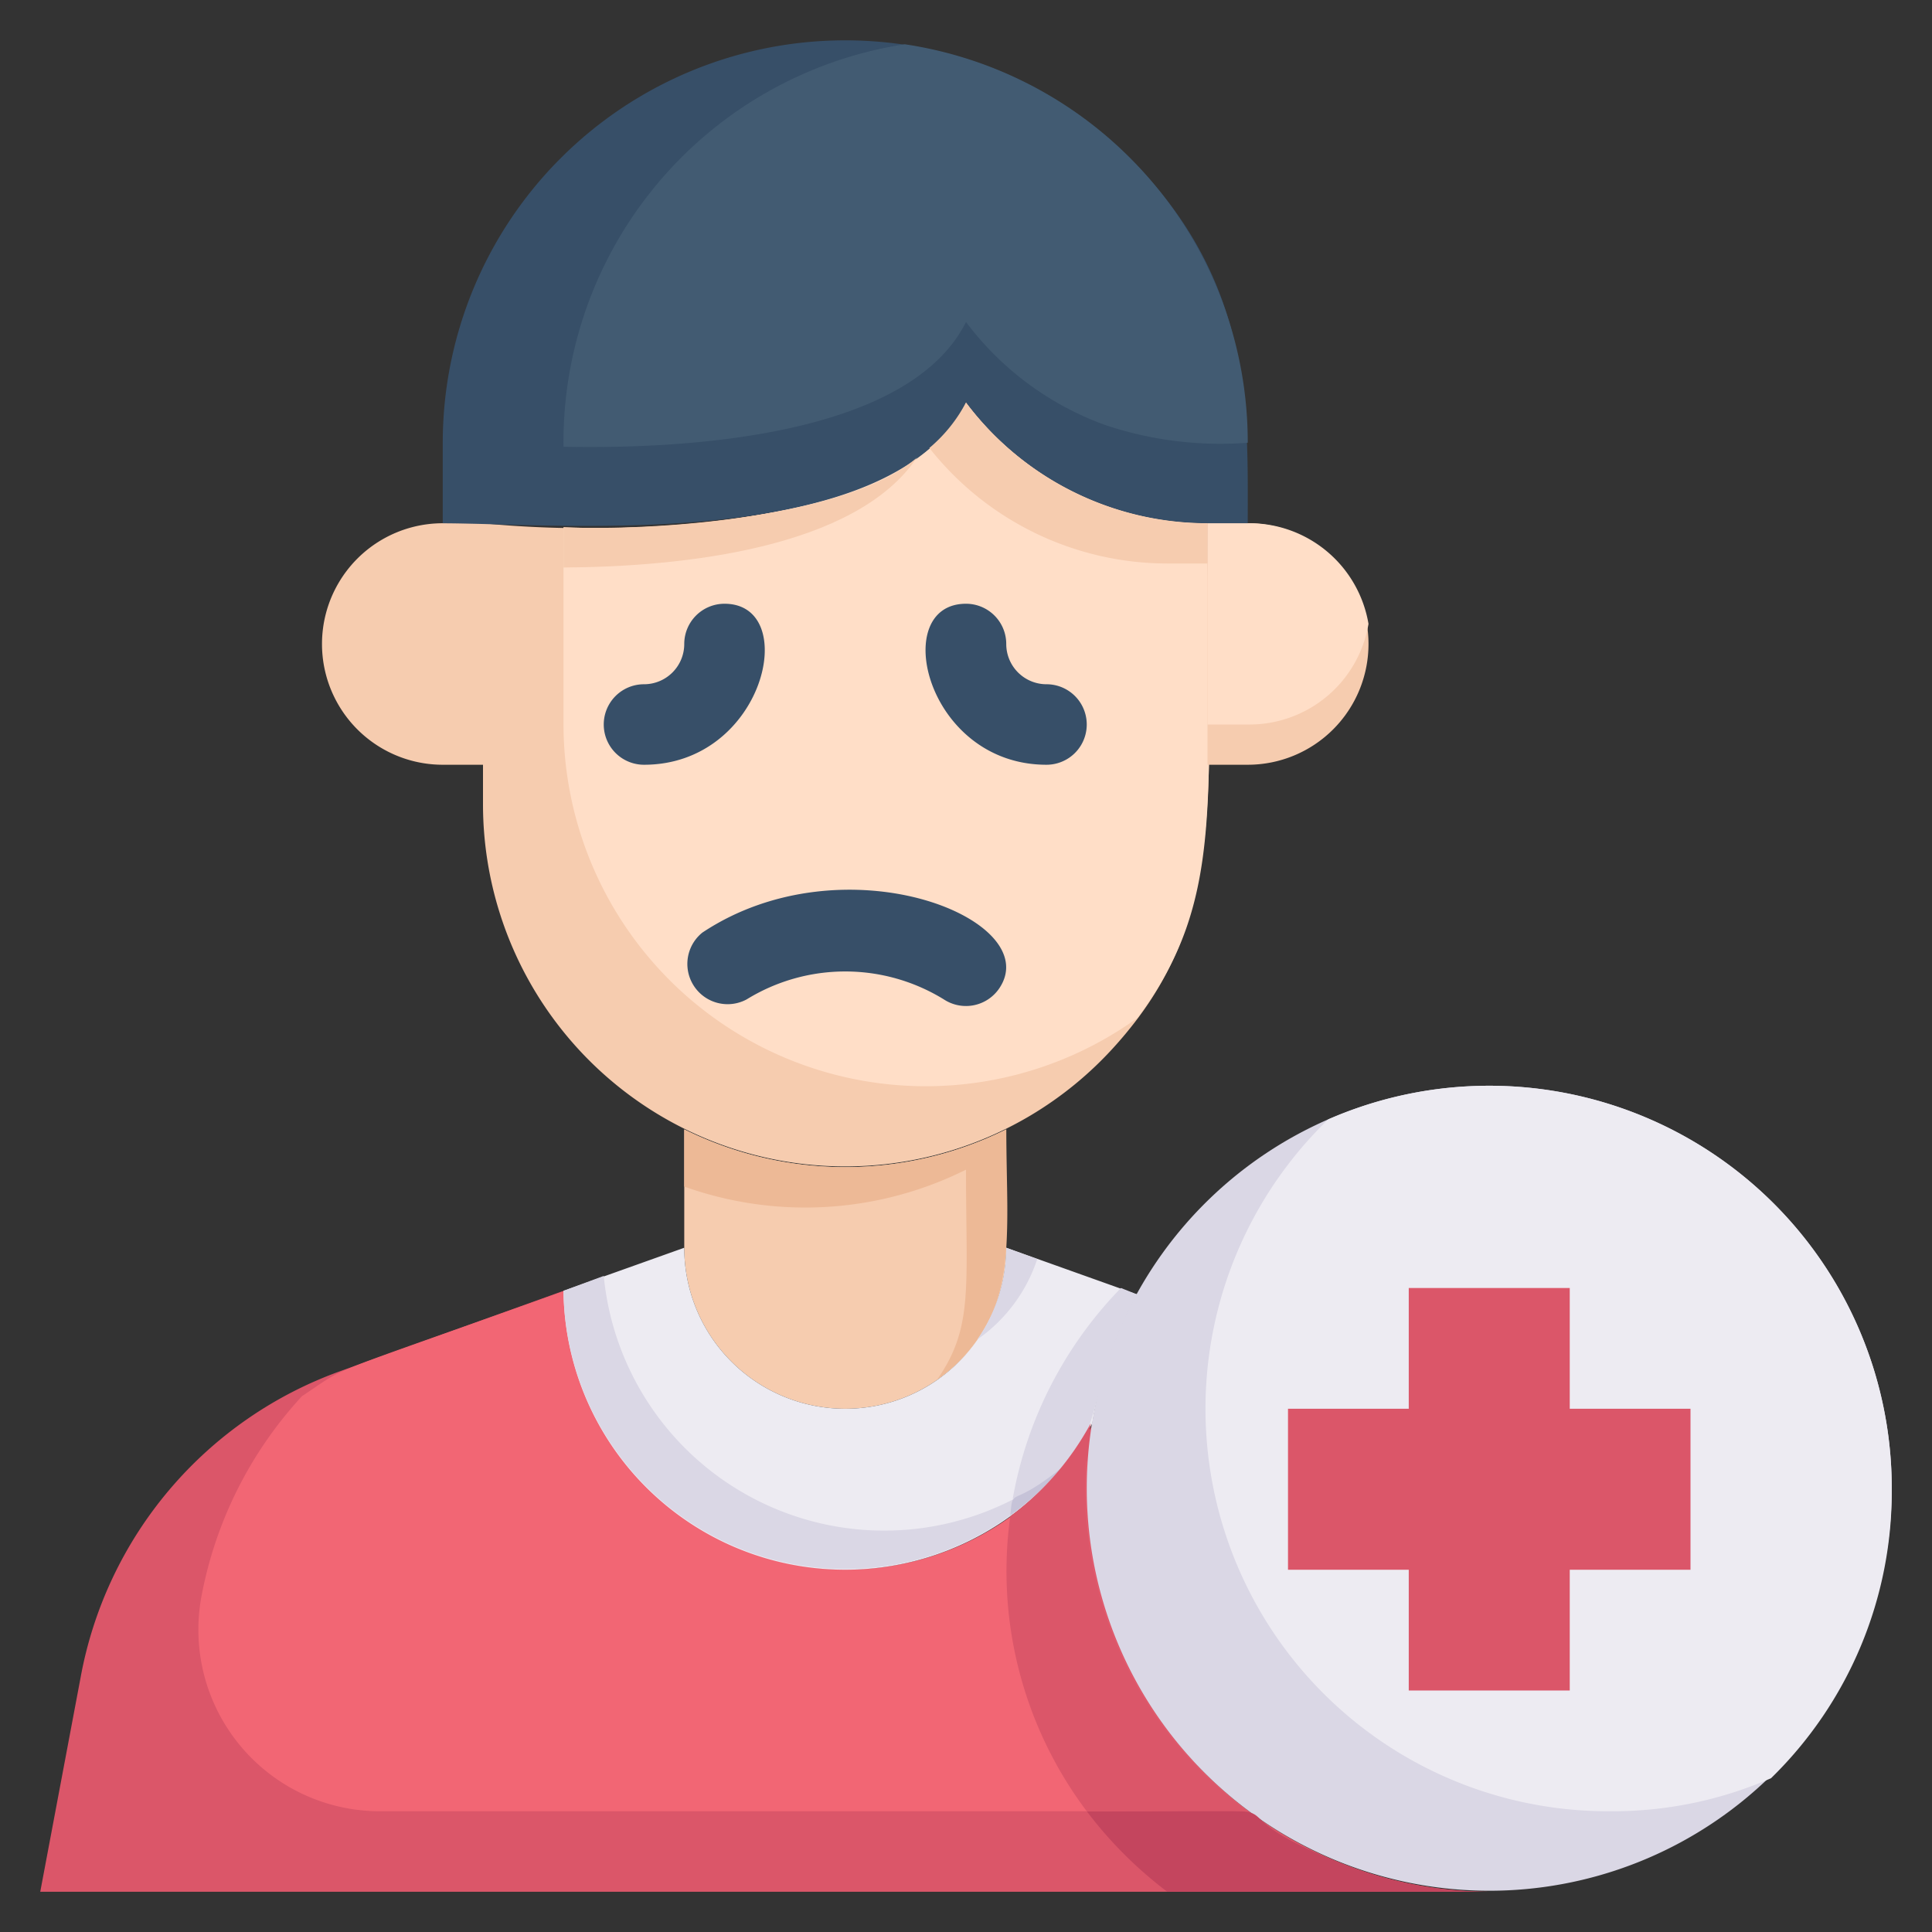
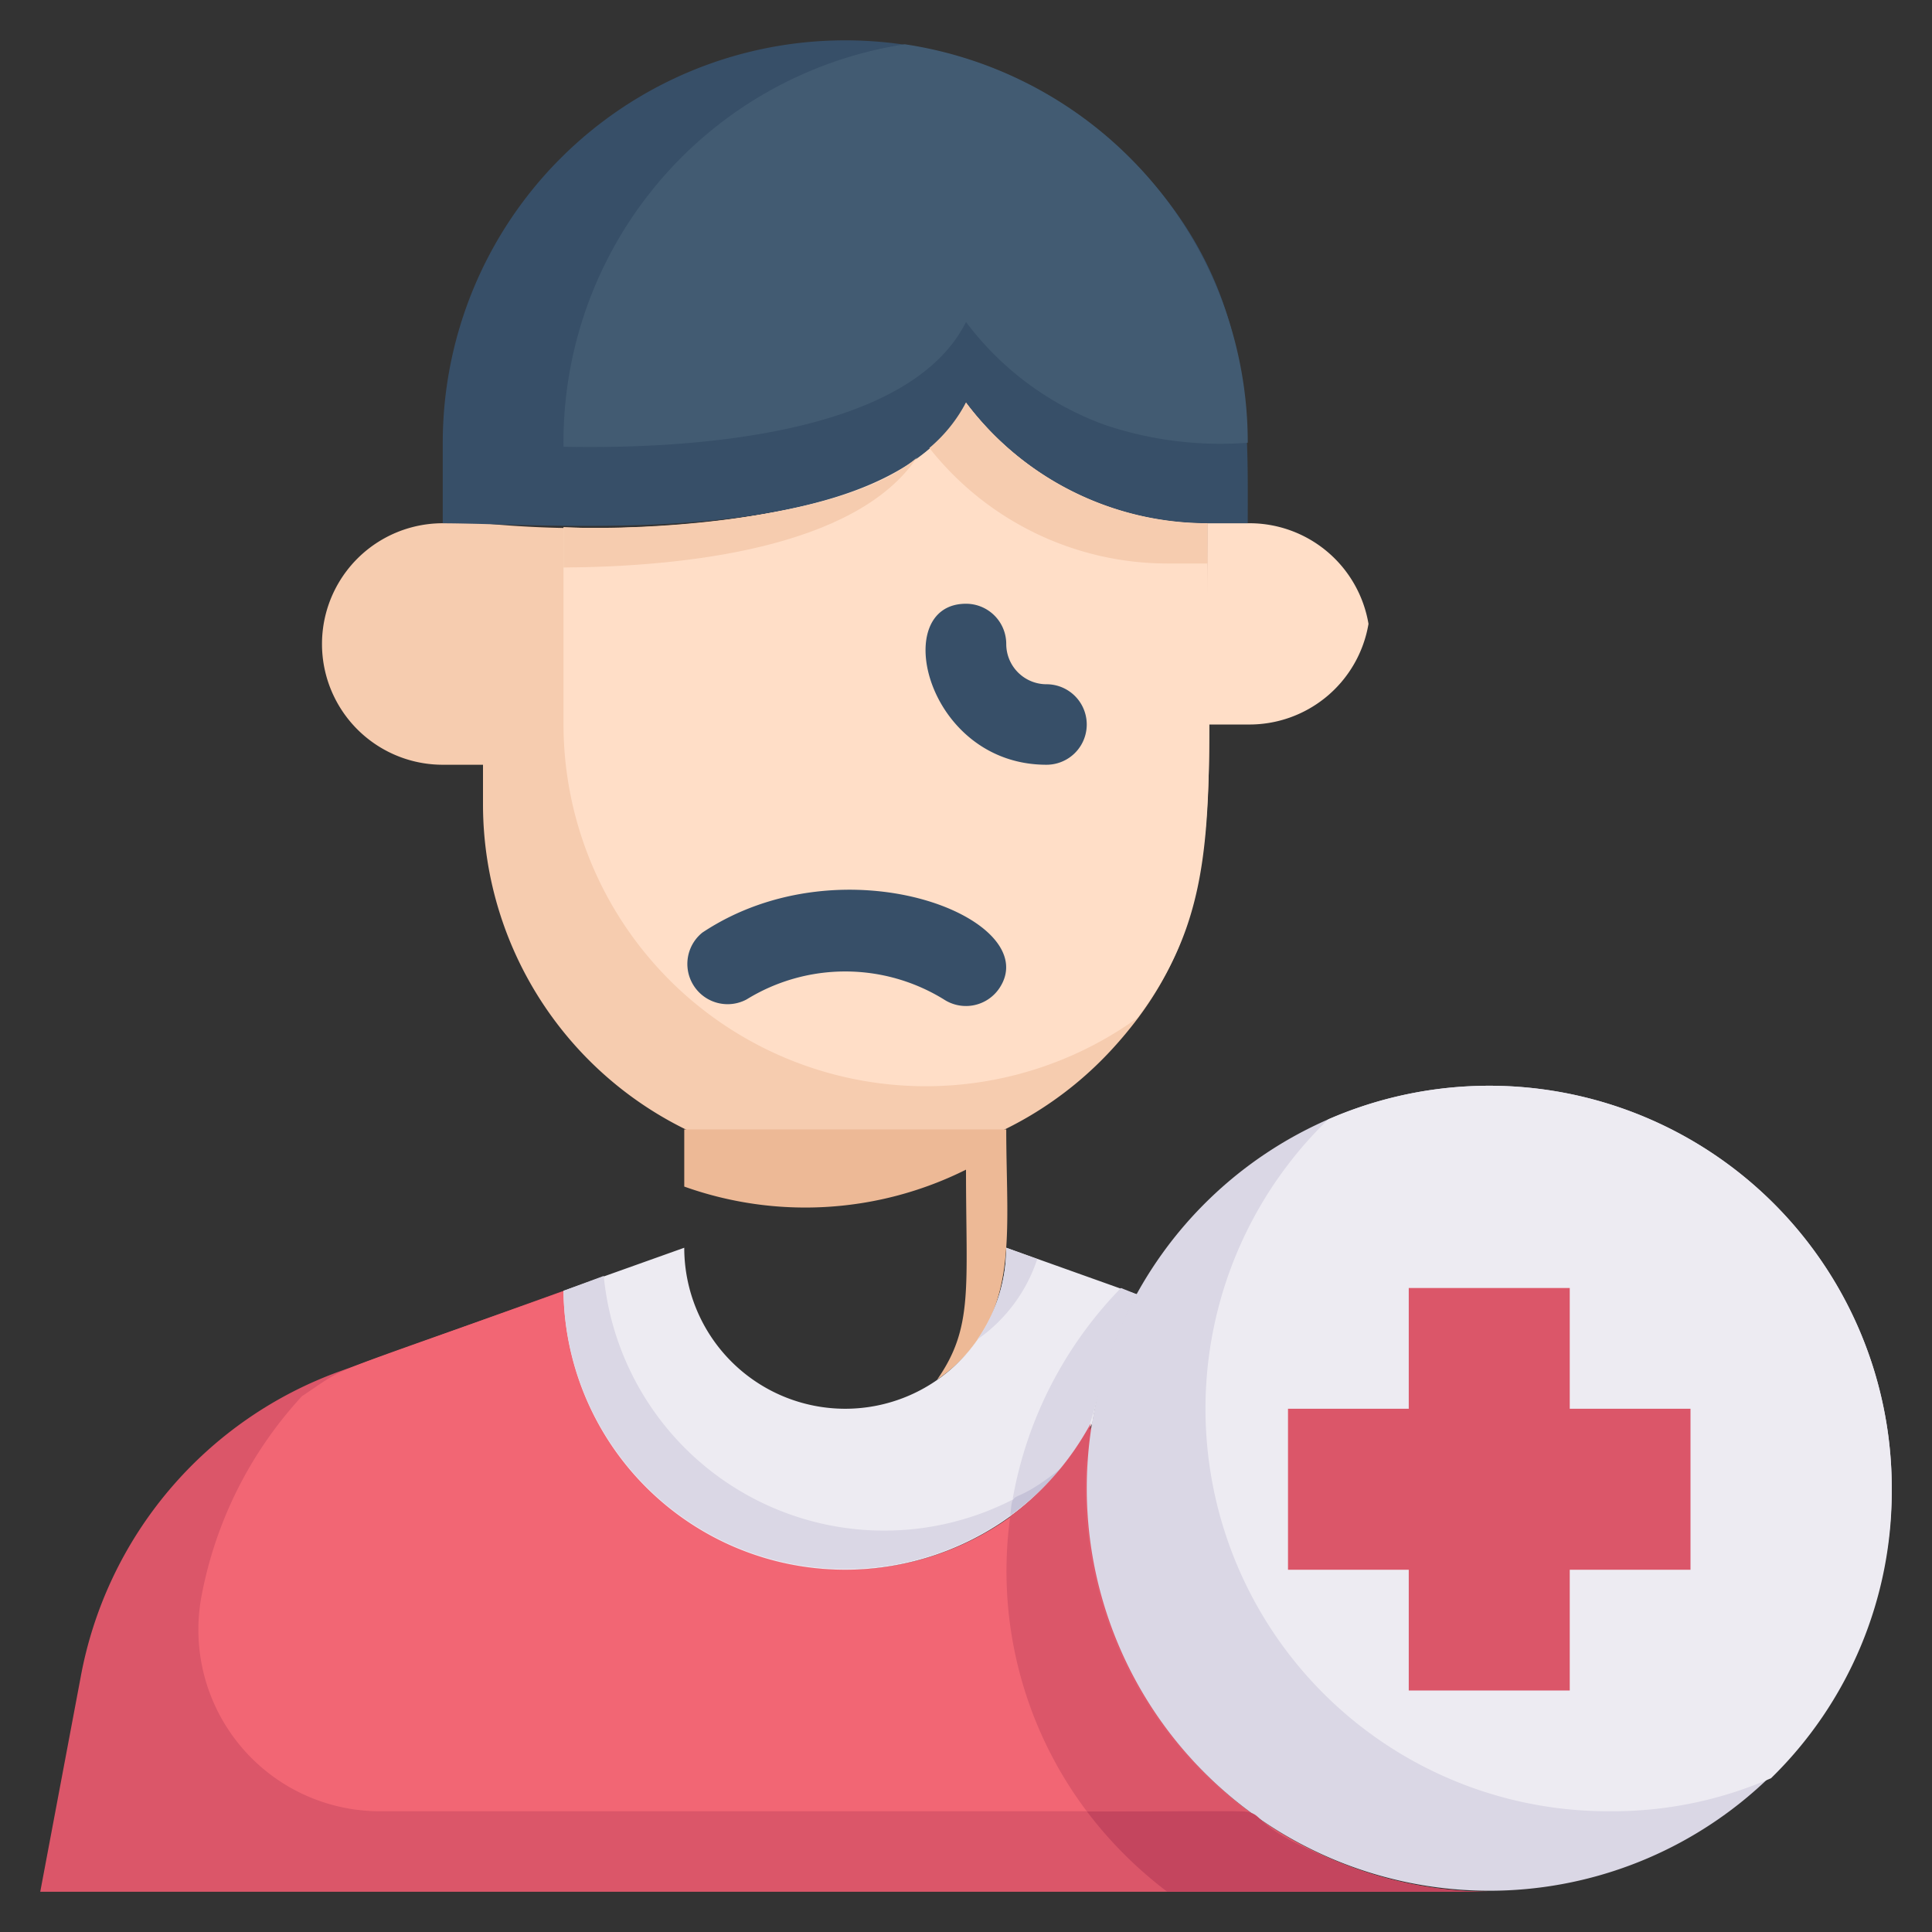
<svg xmlns="http://www.w3.org/2000/svg" viewBox="0 0 48 48">
  <rect x="0" y="0" width="48" height="48" fill="#333333" stroke="none" />
  <defs>
    <style>.cls-1{fill:#f6ccaf;}.cls-2{fill:#ffdec7;}.cls-3{fill:#db5669;}.cls-4{fill:#f26674;}.cls-5{fill:#edb996;}.cls-6{fill:#edebf2;}.cls-7{fill:#dad7e5;}.cls-8{fill:#374f68;}.cls-9{fill:#425b72;}.cls-10{fill:#c6c3d8;}.cls-11{fill:#c4455e;}</style>
  </defs>
  <title>Patient</title>
  <g id="Patient">
    <path class="cls-1" d="M30,13c0,6.68.58,9.8-2.31,13A9,9,0,0,1,12,20V13c3.43.35,10.55.14,12-3A7.5,7.5,0,0,0,30,13Z" />
    <path class="cls-2" d="M30,13c0,6.89.47,9.32-1.74,12.29A9,9,0,0,1,14,18V13.1c3,.13,8.73-.34,10-3.1A7.5,7.5,0,0,0,30,13Z" />
    <path class="cls-1" d="M12,13v6H11a3,3,0,0,1,0-6Z" />
-     <path class="cls-1" d="M34,16a3,3,0,0,1-3,3H30V13h1A3,3,0,0,1,34,16Z" />
    <path class="cls-2" d="M34,15.5A3,3,0,0,1,31,18H30V13h1A3,3,0,0,1,34,15.5Z" />
    <path class="cls-3" d="M37,47H1l1-5.31a10,10,0,0,1,6.47-7.63l5.56-2a7,7,0,0,0,12.25,4.56c1.5-1.72.62-2,.77,1A10,10,0,0,0,37,47Z" />
    <path class="cls-4" d="M31,45H9.4A4.51,4.51,0,0,1,5,39.69a10.07,10.07,0,0,1,2.5-5c1.22-.81.26-.38,6.53-2.62a7,7,0,0,0,12.25,4.56A5.37,5.37,0,0,0,27,36.3,10,10,0,0,0,31,45Z" />
-     <path class="cls-1" d="M25,28.06V31a4,4,0,0,1-8,0V28.06A9,9,0,0,0,25,28.06Z" />
-     <path class="cls-5" d="M17,28.06v1.42a8.94,8.94,0,0,0,7-.42c0,2.94.19,3.92-.72,5.22,2.1-1.46,1.72-3.51,1.72-6.22A9,9,0,0,1,17,28.06Z" />
+     <path class="cls-5" d="M17,28.06v1.42a8.94,8.94,0,0,0,7-.42c0,2.94.19,3.92-.72,5.22,2.1-1.46,1.72-3.51,1.72-6.22Z" />
    <path class="cls-6" d="M28.25,32.16a9.81,9.81,0,0,0-1.11,3.2A7,7,0,0,1,14,32.07L17,31a4,4,0,1,0,8,0Z" />
    <path class="cls-7" d="M25.77,31.28,25,31a4,4,0,0,1-.72,2.28A3.93,3.93,0,0,0,25.77,31.28Z" />
    <path class="cls-7" d="M26.37,36.47A7,7,0,0,1,14,32.07l1-.37A7,7,0,0,0,26.37,36.47Z" />
    <path class="cls-8" d="M31,13H30a7.5,7.5,0,0,1-6-3c-1.89,3.78-10.26,3-13,3V11A10,10,0,0,1,28.07,3.93C31.14,7,31,10.2,31,13Z" />
    <path class="cls-1" d="M22.78,11.37C21.26,13.62,17,14.08,14,14.1v-1C16.32,13.2,21.09,12.85,22.78,11.37Z" />
    <path class="cls-1" d="M24,10a3.78,3.78,0,0,1-.91,1.13A7.54,7.54,0,0,0,29,14h1V13A7.5,7.5,0,0,1,24,10Z" />
    <path class="cls-9" d="M31,11a9,9,0,0,1-3.54-.44A7.52,7.52,0,0,1,24,8c-1.43,2.86-7,3.16-10,3.1a10,10,0,0,1,8.48-10A10,10,0,0,1,31,11Z" />
    <path class="cls-8" d="M23.45,24.83a4.67,4.67,0,0,0-4.9,0,1,1,0,0,1-1.1-1.66c3.52-2.34,8.53-.34,7.38,1.38A1,1,0,0,1,23.45,24.83Z" />
-     <path class="cls-8" d="M16,19a1,1,0,0,1,0-2,1,1,0,0,0,1-1,1,1,0,0,1,1-1C19.91,15,19,19,16,19Z" />
    <path class="cls-8" d="M26,19c-3,0-3.92-4-2-4a1,1,0,0,1,1,1,1,1,0,0,0,1,1A1,1,0,0,1,26,19Z" />
    <path class="cls-7" d="M47,37a10,10,0,1,1-14-9.19A10,10,0,0,1,47,37Z" />
    <path class="cls-7" d="M28.25,32.16C26.7,35,27.77,36,25.16,37.24A10,10,0,0,1,27.85,32Z" />
    <path class="cls-10" d="M26.37,36.47a7.09,7.09,0,0,1-1.27,1.18C25.18,36.9,25.07,37.52,26.37,36.47Z" />
    <path class="cls-11" d="M37,47H29a10.29,10.29,0,0,1-2-2c6.49,0,2.43-.27,6.24,1.26A9.94,9.94,0,0,0,37,47Z" />
    <path class="cls-3" d="M31,45H27a9.92,9.92,0,0,1-1.9-7.33,7,7,0,0,0,2-2.31A10,10,0,0,0,31,45Z" />
    <path class="cls-6" d="M47,37a9.94,9.94,0,0,1-3,7.18A9.83,9.83,0,0,1,40,45a10,10,0,0,1-7-17.19A10,10,0,0,1,47,37Z" />
    <polygon class="cls-3" points="42 35 39 35 39 32 35 32 35 35 32 35 32 39 35 39 35 42 39 42 39 39 42 39 42 35" />
  </g>
</svg>